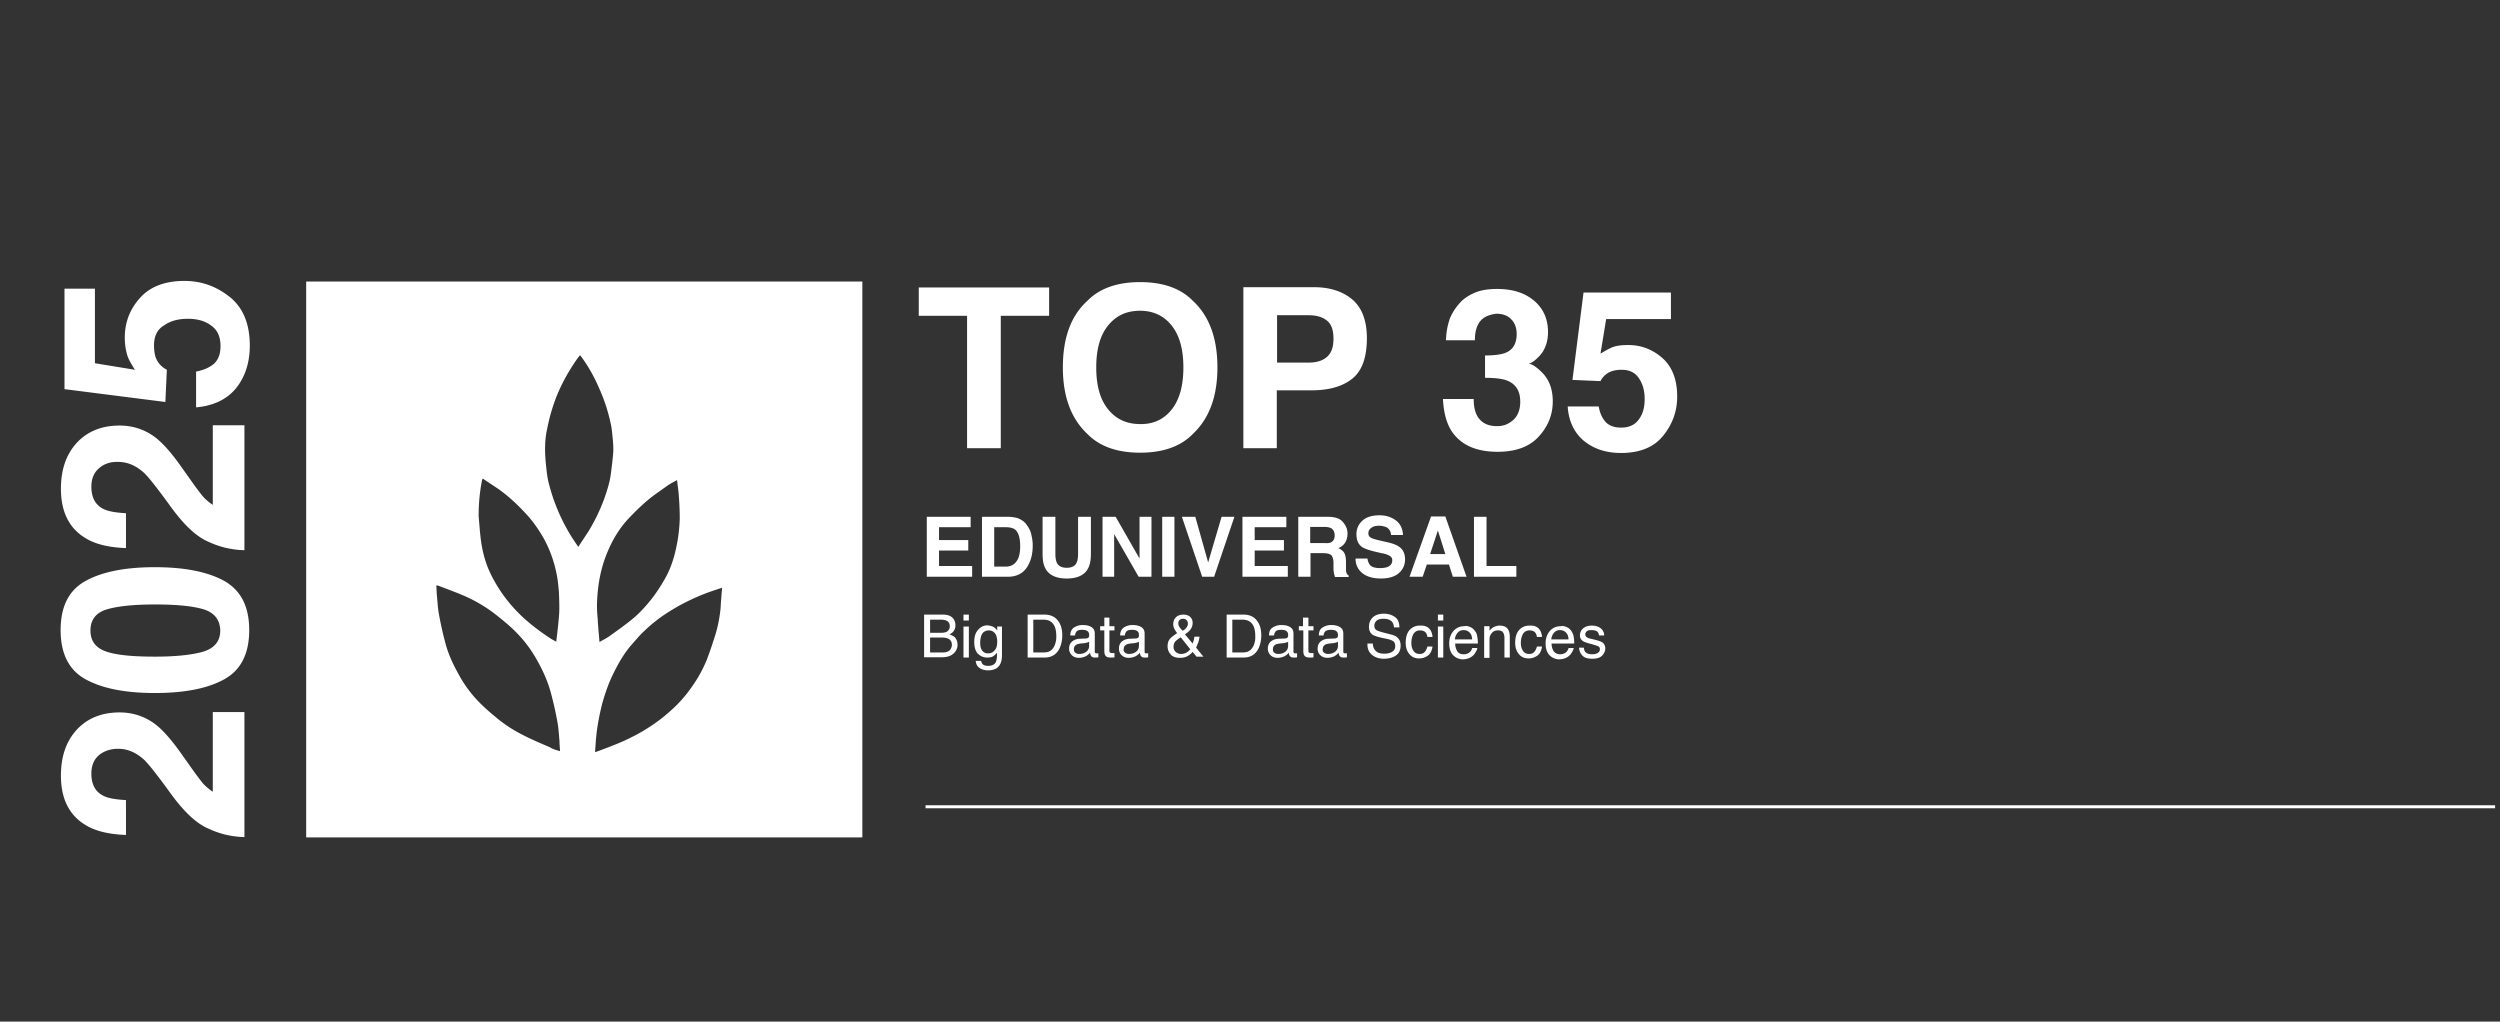
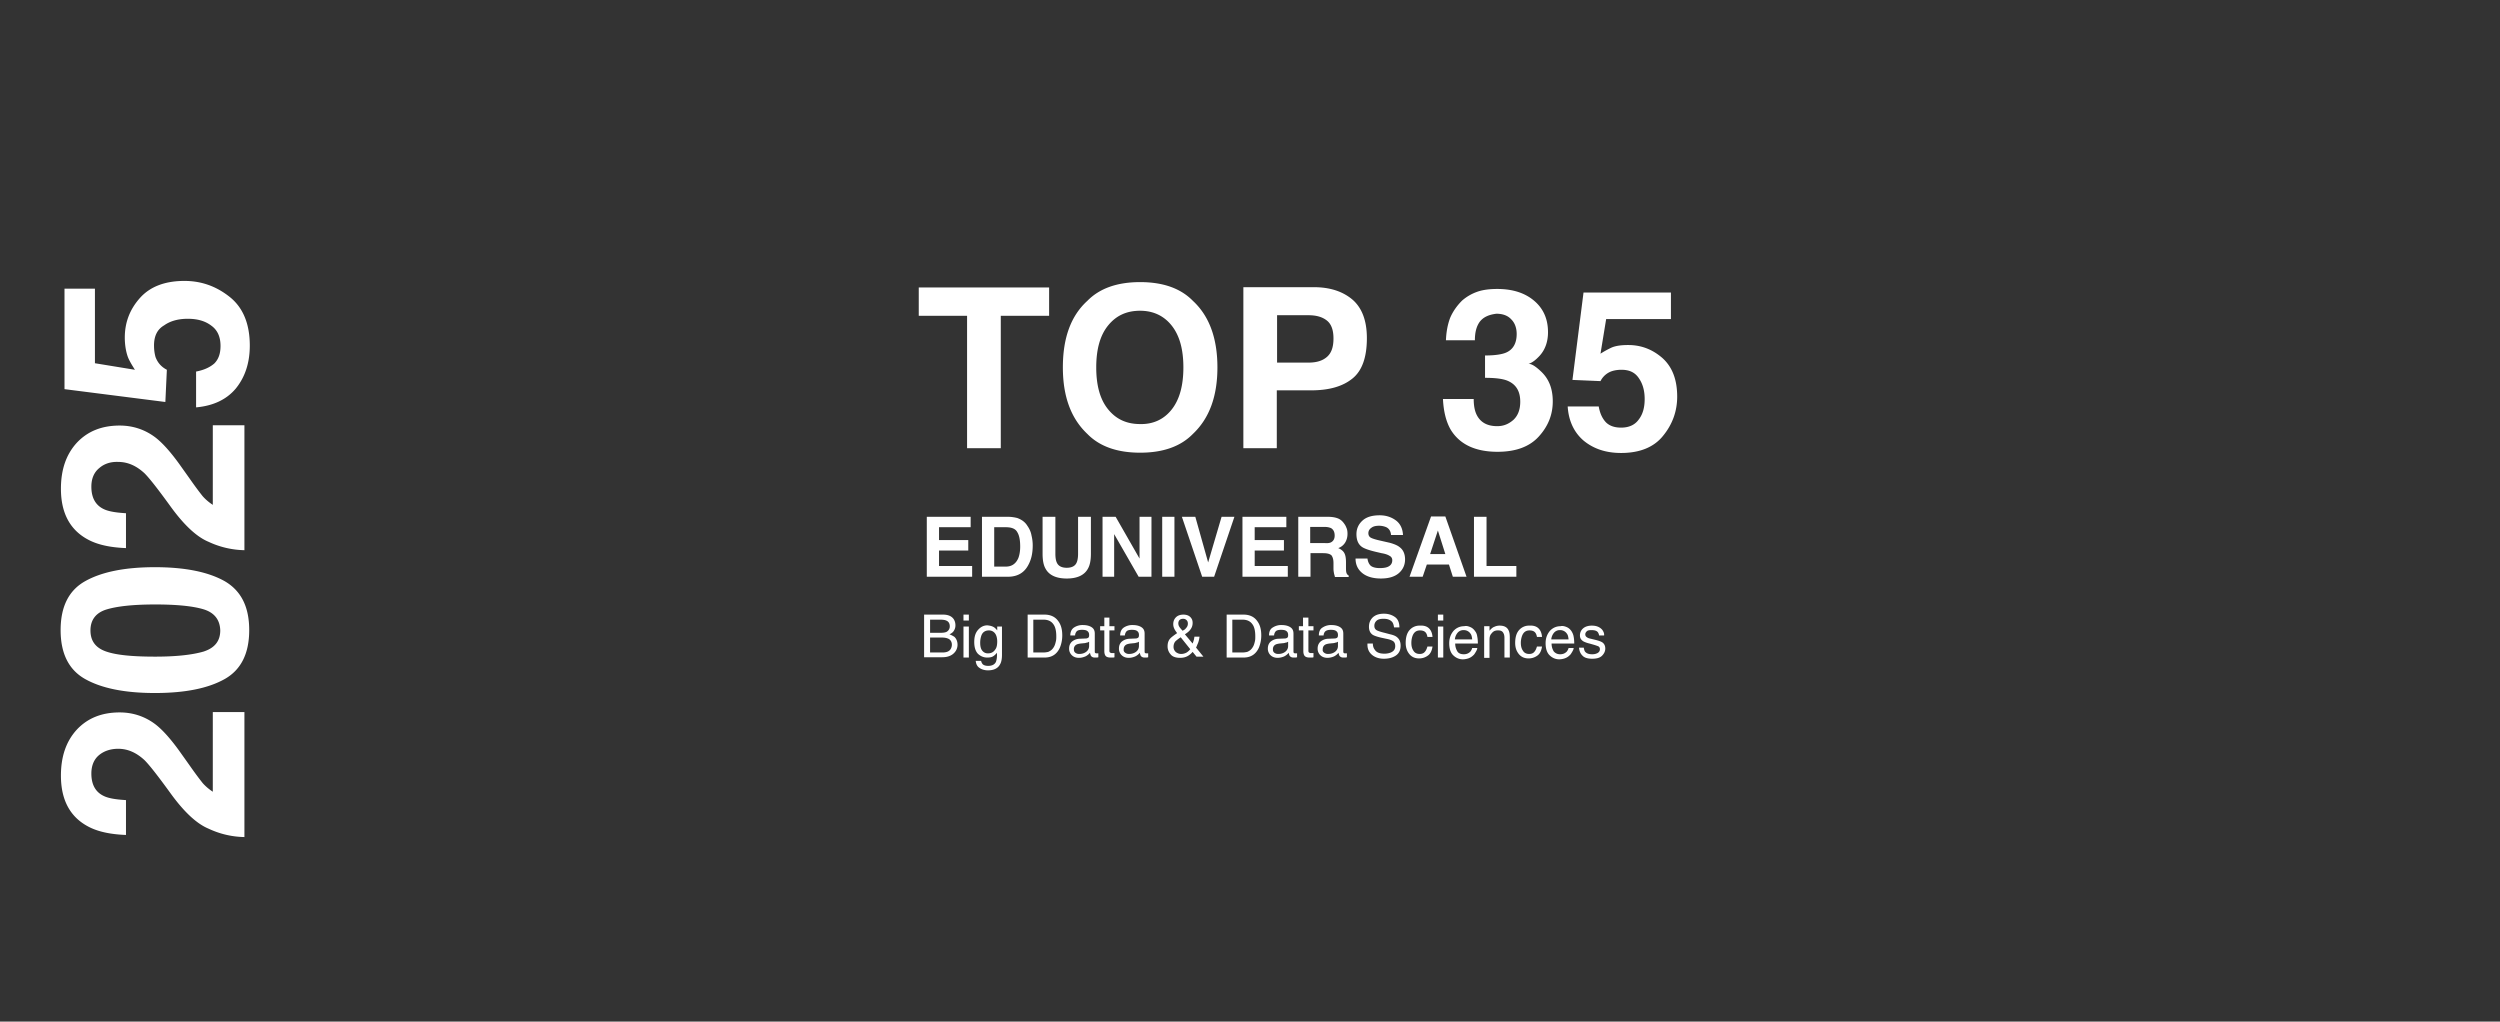
<svg xmlns="http://www.w3.org/2000/svg" width="416" height="170" version="1.0" viewBox="0 0 312 127.5">
  <rect x="0" y="0" width="312" height="127.5" fill="#333333" stroke="none" />
  <defs>
    <clipPath id="a">
-       <path d="M115 100h196.39v1H115Zm0 0" />
-     </clipPath>
+       </clipPath>
  </defs>
-   <path fill="#fff" d="M69.418 80.09c.148-1.266.297-2.418.371-3.61.035-.855 0-1.75-.039-2.644-.074-.816-.148-1.637-.332-2.418a15.2 15.2 0 0 0-1.527-4.168c-.672-1.191-1.454-2.309-2.383-3.273-1.008-1.082-2.051-2.047-3.242-2.907-.668-.445-1.34-.89-2.008-1.34-.078.114-.113.188-.113.262a22.5 22.5 0 0 0-.41 4.168c0 .371.038.746.074 1.117.074.93.148 1.825.296 2.72.262 1.562.747 3.01 1.528 4.39 1.008 1.86 2.308 3.46 3.875 4.875a26.6 26.6 0 0 0 3.09 2.343c.183.149.445.262.82.485m5.398.035c.446-.258.817-.445 1.153-.668 1.082-.781 2.16-1.527 3.168-2.383.742-.633 1.414-1.375 2.047-2.156.632-.785 1.191-1.64 1.71-2.531.747-1.266 1.192-2.606 1.493-4.02.258-1.191.406-2.383.445-3.61 0-.933-.039-1.898-.113-2.827-.035-.672-.149-1.305-.223-2.012-.41.223-.781.41-1.117.633-.93.672-1.899 1.304-2.754 2.047a31 31 0 0 0-2.457 2.418c-1.008 1.156-1.79 2.496-2.383 3.945-.82 1.973-1.191 4.02-1.27 6.14-.035.708 0 1.415.079 2.122.035.968.148 1.898.222 2.902m-2.421-35.8c-.188.222-.336.41-.485.632-1.226 1.79-2.234 3.684-2.902 5.77-.301.894-.524 1.824-.707 2.714a11 11 0 0 0-.262 1.973c-.039.781 0 1.563.074 2.348.075.742.149 1.523.297 2.23a23.5 23.5 0 0 0 2.942 7.035c.261.41.523.782.82 1.227.445-.707.855-1.3 1.266-1.934a23.3 23.3 0 0 0 1.937-3.984c.371-1.04.707-2.082.855-3.16.114-.895.223-1.75.297-2.645.04-.52 0-1.043-.035-1.562-.074-.668-.113-1.375-.262-2.047a21.8 21.8 0 0 0-1.488-4.54c-.633-1.452-1.379-2.792-2.347-4.058M90.12 73.352c-.71.226-1.379.449-1.976.671-1.45.559-2.868 1.227-4.207 2.047a19 19 0 0 0-3.649 2.79c-.484.449-.894.968-1.34 1.453-.894 1.003-1.601 2.16-2.199 3.347-.707 1.34-1.191 2.719-1.598 4.168q-.337 1.344-.558 2.68a20 20 0 0 0-.188 1.488c-.074.598-.074 1.192-.148 1.79.035.034.074.034.074.073 1.191-.449 2.418-.894 3.574-1.414 2.121-.968 4.098-2.195 5.848-3.797a16 16 0 0 0 2.566-2.902 16.4 16.4 0 0 0 1.864-3.351c.41-1.04.746-2.082 1.078-3.125.336-1.079.558-2.23.672-3.387.035-.817.113-1.637.187-2.531M69.898 93.746c-.035-.484-.074-.89-.074-1.266-.074-.78-.11-1.597-.258-2.378a43 43 0 0 0-.82-3.649c-.371-1.379-.969-2.719-1.676-3.98a16 16 0 0 0-1.937-2.793 18 18 0 0 0-1.676-1.676 39 39 0 0 0-1.973-1.598 18.4 18.4 0 0 0-3.648-2.086c-1.043-.445-2.086-.816-3.129-1.226-.074-.04-.148 0-.262-.04.04.45.04.821.078 1.231.075.781.11 1.598.258 2.38.223 1.23.485 2.42.82 3.647.372 1.415 1.004 2.715 1.712 3.981a15.3 15.3 0 0 0 2.644 3.5 24 24 0 0 0 1.79 1.602c1.077.93 2.269 1.71 3.534 2.343 1.082.559 2.235 1.043 3.352 1.524.336.226.746.336 1.265.484m37.723 10.758h-69.41V35.133h69.41Zm0 0" />
  <g clip-path="url(#a)">
-     <path fill="none" stroke="#fff" stroke-miterlimit="10" d="M840.7 623.501h528.497" transform="matrix(.372 0 0 .372 -197.233 -131.256)" />
-   </g>
+     </g>
  <path fill="#fff" d="M12.371 94.23c-.633.52-.969 1.305-.969 2.31 0 1.374.52 2.304 1.528 2.788.593.3 1.527.45 2.793.524v4.351c-1.938-.074-3.5-.406-4.692-1.039-2.273-1.191-3.426-3.312-3.426-6.367 0-2.418.668-4.317 2.008-5.766 1.344-1.414 3.094-2.12 5.328-2.12 1.672 0 3.2.519 4.504 1.523q1.285 1.006 2.903 3.238l1.27 1.785c.78 1.117 1.374 1.898 1.71 2.309.371.41.781.746 1.23 1.043V88.87h3.946v15.594a10.9 10.9 0 0 1-4.469-1.043c-1.527-.633-3.129-2.156-4.84-4.54-1.488-2.046-2.53-3.386-3.164-4.019-1.008-.93-2.086-1.414-3.277-1.414-.93 0-1.75.262-2.383.781M31.102 78.637c0 2.902-1.008 4.949-3.055 6.105-2.047 1.153-4.914 1.746-8.715 1.746-3.758 0-6.664-.593-8.71-1.746-2.052-1.156-3.056-3.203-3.056-6.105s1.004-4.95 3.055-6.102c2.047-1.156 4.953-1.75 8.711-1.75 3.762 0 6.668.594 8.715 1.75 2.047 1.192 3.055 3.2 3.055 6.102m-5.735-2.606c-1.379-.406-3.39-.594-5.996-.594-2.758 0-4.766.223-6.105.633-1.305.41-1.977 1.301-1.977 2.606 0 1.34.672 2.195 1.977 2.64 1.3.45 3.347.633 6.105.633 2.606 0 4.617-.222 6.031-.633 1.38-.445 2.086-1.3 2.086-2.64-.039-1.34-.746-2.235-2.12-2.645M12.371 58.43c-.633.52-.969 1.3-.969 2.308 0 1.375.52 2.305 1.528 2.79.593.296 1.527.449 2.793.523v4.351c-1.938-.074-3.5-.406-4.692-1.039-2.273-1.191-3.426-3.312-3.426-6.367 0-2.418.668-4.316 2.008-5.766 1.344-1.414 3.094-2.12 5.328-2.12 1.672 0 3.2.519 4.504 1.523q1.285 1.007 2.903 3.238l1.27 1.785c.78 1.117 1.374 1.899 1.71 2.309.371.41.781.746 1.23 1.043V53.07h3.946v15.594a11 11 0 0 1-4.469-1.043c-1.527-.633-3.129-2.156-4.84-4.539-1.488-2.047-2.53-3.387-3.164-4.02-1.008-.93-2.086-1.414-3.277-1.414-.93-.039-1.75.223-2.383.782M19.223 43.133c0 .558.074 1.008.183 1.414.262.707.711 1.23 1.418 1.601l-.187 4.02L8.05 48.566V36.027h3.797v9.305l4.992.816c-.45-.707-.746-1.226-.895-1.636-.222-.633-.37-1.453-.37-2.383 0-1.899.632-3.535 1.898-4.95 1.265-1.413 3.125-2.12 5.547-2.12 2.12 0 3.984.671 5.66 2.007 1.675 1.34 2.496 3.387 2.496 6.067 0 2.16-.598 3.945-1.75 5.36-1.156 1.378-2.832 2.16-4.953 2.347V46.37c.968-.184 1.71-.52 2.27-1.004.523-.52.78-1.226.78-2.195 0-1.117-.37-1.973-1.152-2.531-.781-.594-1.75-.856-2.941-.856-1.157 0-2.16.262-2.942.82-.894.52-1.265 1.375-1.265 2.528M130.93 35.879v3.535h-6.032v16.524h-4.207V39.414h-6.03V35.88ZM142.29 56.496q-4.303.001-6.595-2.348c-2.047-1.933-3.05-4.687-3.05-8.296 0-3.684 1.003-6.438 3.05-8.301q2.293-2.344 6.594-2.344 4.3 0 6.59 2.344c2.012 1.863 3.055 4.617 3.055 8.3 0 3.61-1.008 6.364-3.055 8.297q-2.29 2.35-6.59 2.348m3.944-5.398q1.454-1.841 1.453-5.246c0-2.27-.484-3.985-1.453-5.211-.968-1.227-2.308-1.86-3.945-1.86-1.676 0-2.98.594-3.984 1.824-1.008 1.227-1.493 2.977-1.493 5.247s.485 4.02 1.493 5.246c1.004 1.23 2.308 1.824 3.984 1.824 1.637.039 2.977-.594 3.945-1.824M163.625 48.715h-4.281v7.222h-4.172V35.84h8.789c2.008 0 3.61.52 4.84 1.562q1.786 1.566 1.785 4.801 0 3.575-1.785 5.024c-1.23 1.007-2.942 1.488-5.176 1.488m1.973-4.168c.558-.48.82-1.227.82-2.305 0-1.043-.262-1.789-.82-2.234-.559-.446-1.305-.668-2.309-.668h-3.91v5.914h3.91c1.004 0 1.75-.223 2.309-.707M184.7 40.121c-.446.594-.634 1.375-.634 2.344h-3.613c.04-.969.188-1.899.524-2.793.335-.781.82-1.488 1.488-2.156a5.8 5.8 0 0 1 1.824-1.078c.707-.262 1.566-.376 2.57-.376q2.848 0 4.582 1.454c1.153.968 1.75 2.27 1.75 3.945 0 1.152-.336 2.156-1.043 2.937-.449.485-.894.856-1.378 1.008.37 0 .855.297 1.527.93 1.004.93 1.488 2.156 1.488 3.758 0 1.676-.594 3.125-1.75 4.39q-1.73 1.899-5.137 1.899c-2.793 0-4.73-.93-5.847-2.754-.559-.969-.895-2.234-.969-3.832h3.836c0 .781.113 1.45.371 1.973.484.964 1.34 1.414 2.57 1.414.782 0 1.414-.262 2.012-.782.559-.523.856-1.265.856-2.273 0-1.3-.52-2.156-1.563-2.602-.598-.261-1.566-.375-2.832-.375v-2.789c1.266 0 2.16-.148 2.645-.37.855-.376 1.304-1.157 1.304-2.31 0-.745-.226-1.378-.672-1.824-.445-.484-1.078-.707-1.863-.707-.93.114-1.598.41-2.047.97M202.352 46.148c-.485 0-.895.075-1.23.188a2.48 2.48 0 0 0-1.38 1.227l-3.5-.149 1.38-10.902h10.91v3.308h-8.083l-.707 4.32a12 12 0 0 1 1.418-.78c.559-.227 1.266-.301 2.047-.301 1.637 0 3.05.558 4.281 1.64 1.23 1.114 1.825 2.715 1.825 4.801 0 1.82-.594 3.46-1.75 4.875-1.153 1.45-2.942 2.156-5.25 2.156-1.899 0-3.426-.52-4.657-1.523-1.191-1.008-1.898-2.457-2.008-4.281h3.872c.148.855.445 1.488.894 1.972q.667.668 1.899.668c.968 0 1.714-.332 2.195-1.004.523-.668.746-1.523.746-2.566 0-1.004-.223-1.863-.707-2.57-.484-.743-1.192-1.079-2.195-1.079M120.84 68.703h-3.649v1.934h4.133v1.34h-5.66v-7.48h5.473v1.3h-3.946v1.601h3.649ZM125.793 71.977h-3.242v-7.48h3.242c.445 0 .855.073 1.152.148.524.187.97.484 1.266.968.262.371.45.782.523 1.227.11.445.149.855.149 1.23 0 1.004-.188 1.82-.598 2.528-.52.933-1.375 1.379-2.492 1.379m1.152-5.582c-.222-.41-.707-.598-1.414-.598h-1.453v4.914h1.453c.746 0 1.266-.371 1.563-1.078.152-.41.226-.895.226-1.414 0-.82-.113-1.414-.375-1.824M134.543 69.11v-4.614h1.602v4.613c0 .782-.114 1.414-.375 1.864-.446.816-1.34 1.226-2.641 1.226-1.305 0-2.2-.41-2.645-1.226-.261-.45-.37-1.082-.37-1.864v-4.613h1.597v4.613c0 .524.074.895.187 1.118.188.41.598.632 1.23.632.634 0 1.044-.222 1.227-.632.114-.223.188-.633.188-1.118M143.703 71.977h-1.601l-3.055-5.32v5.32h-1.45v-7.48h1.637l2.98 5.21v-5.21h1.49ZM145.043 64.496h1.527v7.48h-1.527ZM147.5 64.496h1.676l1.601 5.695 1.676-5.695h1.602l-2.532 7.48h-1.492ZM160.234 68.703h-3.648v1.934h4.133v1.34h-5.66v-7.48h5.476v1.3h-3.95v1.601h3.65ZM165.152 69.035h-1.601v2.942h-1.528v-7.48h3.688c.52 0 .93.073 1.226.187.297.109.524.296.708.52.148.187.3.41.375.632.109.223.148.484.148.781 0 .371-.074.707-.262 1.043a1.64 1.64 0 0 1-.894.742c.336.149.597.336.746.598.148.258.222.633.222 1.191v.52c0 .336 0 .559.04.707a.57.57 0 0 0 .296.41v.184h-1.714a6 6 0 0 0-.11-.407c-.039-.226-.074-.41-.074-.632v-.707c0-.485-.113-.782-.262-.97-.222-.187-.558-.26-1.004-.26m.93-1.34c.297-.148.484-.41.484-.855s-.148-.742-.449-.93a1.9 1.9 0 0 0-.781-.148h-1.824v2.008h1.789c.336.039.633 0 .781-.075M172.188 70.898q.561-.001.894-.113c.445-.148.672-.445.672-.855a.58.58 0 0 0-.336-.559q-.335-.224-1.008-.336l-.781-.183c-.781-.188-1.3-.375-1.602-.559-.52-.336-.742-.895-.742-1.637 0-.672.258-1.23.742-1.676.485-.449 1.192-.671 2.16-.671.782 0 1.454.222 2.012.632.559.41.856 1.043.895 1.825h-1.492c-.036-.446-.223-.782-.594-.97a2.3 2.3 0 0 0-.895-.183c-.41 0-.742.075-.968.258-.223.152-.372.375-.372.672 0 .262.114.484.372.594.148.074.484.187.968.3l1.305.297c.559.149 1.004.336 1.266.559.445.332.668.855.668 1.523 0 .672-.258 1.266-.782 1.715q-.78.668-2.234.668c-.965 0-1.75-.222-2.309-.668-.558-.449-.855-1.043-.855-1.824h1.488c.04.332.153.594.3.781.185.262.634.41 1.227.41M180.828 70.45h-2.758l-.52 1.527h-1.64l2.684-7.52h1.785l2.644 7.52h-1.71Zm-.45-1.302-.929-2.941-.969 2.941ZM183.953 64.496h1.567v6.14h3.722v1.34h-5.289ZM115.367 76.703h2.309q.948-.002 1.34.559.222.334.222.781c0 .336-.113.594-.297.816a1.3 1.3 0 0 1-.449.301c.262.11.485.223.633.332.227.227.375.559.375.969 0 .336-.113.672-.336.93-.336.41-.855.632-1.562.632h-2.274v-5.32Zm2.047 2.27c.297 0 .559-.04.707-.114a.76.76 0 0 0 .41-.707c0-.332-.148-.593-.445-.707-.152-.074-.41-.11-.711-.11h-1.3v1.638Zm.223 2.457c.449 0 .781-.114.968-.371.114-.153.188-.375.188-.598 0-.371-.188-.668-.523-.781-.184-.075-.446-.114-.743-.114h-1.453v1.864ZM120.242 76.703h.672v.742h-.672Zm0 1.488h.672v3.871h-.672ZM124.078 78.3c.113.079.262.227.375.376v-.485h.594v3.536c0 .484-.074.894-.223 1.152-.261.523-.781.781-1.527.781-.41 0-.781-.11-1.043-.297-.297-.183-.445-.484-.484-.89h.671c.036.183.11.297.184.406.152.148.375.223.71.223.485 0 .817-.184.966-.52.078-.223.152-.594.113-1.117a1.8 1.8 0 0 1-.484.45c-.188.108-.41.147-.746.147q-.612.001-1.118-.449c-.296-.297-.48-.781-.48-1.488 0-.668.148-1.152.48-1.523.336-.375.711-.559 1.157-.559.37.035.632.11.855.258m.074.712a.92.92 0 0 0-.742-.336c-.45 0-.785.222-.933.633-.075.222-.149.52-.149.89 0 .45.074.781.262 1.008.187.223.41.332.707.332.484 0 .781-.223 1.004-.633.113-.222.152-.52.152-.855 0-.446-.113-.817-.3-1.04M128.25 76.703h2.121c.707 0 1.305.262 1.676.781.375.485.523 1.079.523 1.825 0 .558-.113 1.078-.3 1.523q-.557 1.23-1.899 1.23h-2.121Zm1.973 4.727c.222 0 .449-.04.597-.075.258-.113.485-.261.668-.558.149-.223.223-.484.297-.82.04-.184.04-.372.04-.559 0-.668-.114-1.191-.372-1.523q-.393-.561-1.23-.56h-1.266v4.095ZM135.586 79.68c.148-.04.262-.075.297-.188.039-.074.039-.148.039-.258 0-.222-.074-.375-.227-.484-.148-.113-.37-.148-.668-.148-.336 0-.597.074-.707.257a.8.8 0 0 0-.148.45h-.598c0-.485.188-.82.485-1.008a1.92 1.92 0 0 1 1.043-.297c.445 0 .82.074 1.117.262.297.187.41.445.41.82v2.23c0 .075 0 .114.035.149.04.039.074.074.188.074h.222v.484c-.113.04-.187.04-.222.04h-.223c-.227 0-.375-.075-.484-.223a1.5 1.5 0 0 1-.114-.375 1.7 1.7 0 0 1-.558.45c-.262.108-.52.183-.82.183q-.558 0-.891-.332a1.1 1.1 0 0 1-.336-.82c0-.372.11-.633.336-.856.222-.188.52-.336.89-.371Zm-1.379 1.785a.74.74 0 0 0 .484.148c.223 0 .446-.035.672-.148.371-.184.559-.485.559-.856v-.52c-.074.036-.188.11-.3.11a1.2 1.2 0 0 1-.372.074l-.41.04c-.223.035-.41.074-.52.148a.61.61 0 0 0-.3.559c0 .187.039.335.187.445M137.781 77.074h.672v1.078h.633v.524h-.633v2.531c0 .148.035.223.149.258.035.039.148.039.261.039h.223v.52c-.074.038-.149.038-.223.038h-.261c-.297 0-.524-.074-.633-.222-.114-.153-.149-.375-.149-.598v-2.566h-.523v-.524h.523v-1.078ZM141.805 79.68c.148-.04.257-.075.297-.188.039-.074.039-.148.039-.258 0-.222-.078-.375-.227-.484-.148-.113-.371-.148-.668-.148-.336 0-.598.074-.707.257a.8.8 0 0 0-.152.45h-.594c0-.485.187-.82.484-1.008a1.92 1.92 0 0 1 1.043-.297c.446 0 .82.074 1.118.262.296.187.41.445.41.82v2.23c0 .075 0 .114.035.149.039.039.074.074.187.074h.223v.484c-.113.04-.188.04-.223.04h-.222c-.227 0-.375-.075-.485-.223a1.5 1.5 0 0 1-.113-.375 1.7 1.7 0 0 1-.559.45c-.261.108-.52.183-.82.183q-.557 0-.89-.332a1.1 1.1 0 0 1-.336-.82c0-.372.109-.633.335-.856.223-.188.52-.336.891-.371Zm-1.38 1.785a.74.74 0 0 0 .485.148c.223 0 .445-.035.672-.148.371-.184.559-.485.559-.856v-.52c-.078.036-.188.11-.301.11a1.2 1.2 0 0 1-.371.074l-.41.04c-.223.035-.41.074-.52.148a.61.61 0 0 0-.3.559c-.036.187.038.335.187.445M146.531 78.414a1.3 1.3 0 0 1-.11-.52c0-.335.11-.632.337-.855.222-.227.558-.336.93-.336.37 0 .667.11.855.297.223.223.297.445.297.746 0 .332-.11.633-.332.89-.113.15-.336.337-.633.524l.965 1.153c.074-.188.113-.336.148-.446.04-.113.04-.226.078-.41h.633c-.039.336-.113.668-.262.969-.113.297-.187.445-.187.37l.934 1.153h-.86l-.484-.594a2.2 2.2 0 0 1-.559.485c-.297.183-.633.258-1.004.258-.558 0-.968-.149-1.191-.446a1.46 1.46 0 0 1-.371-1.004c0-.41.11-.746.37-1.007.15-.149.446-.371.821-.63-.148-.187-.3-.41-.375-.597m1.567 3.016c.183-.114.336-.262.445-.41l-1.191-1.489c-.336.223-.559.41-.672.52q-.223.28-.223.672c0 .297.113.484.3.668.223.148.407.222.669.222.222 0 .484-.074.672-.183m-.075-3.051a.77.77 0 0 0 .223-.559c0-.148-.039-.3-.148-.41a.6.6 0 0 0-.41-.187c-.262 0-.45.074-.56.261a.7.7 0 0 0-.073.297c0 .149.035.297.11.41.073.149.226.297.41.52a.9.9 0 0 0 .448-.332M153.086 76.703h2.121c.711 0 1.305.262 1.676.781.375.485.523 1.079.523 1.825a4 4 0 0 1-.297 1.523q-.561 1.23-1.902 1.23h-2.121Zm1.973 4.727c.222 0 .449-.04.597-.075.262-.113.485-.261.668-.558.153-.223.227-.484.301-.82.035-.184.035-.372.035-.559 0-.668-.11-1.191-.37-1.523q-.394-.561-1.231-.56h-1.266v4.095ZM160.422 79.68c.148-.04.262-.075.297-.188.039-.074.039-.148.039-.258 0-.222-.074-.375-.223-.484-.152-.113-.375-.148-.672-.148-.336 0-.597.074-.707.257a.8.8 0 0 0-.148.45h-.633c0-.485.148-.82.484-1.008a1.92 1.92 0 0 1 1.043-.297c.446 0 .817.074 1.114.262.3.187.41.445.41.82v2.23c0 .075 0 .114.039.149.035.039.074.074.187.074h.223v.484c-.113.04-.187.04-.223.04h-.226c-.223 0-.371-.075-.485-.223a1.5 1.5 0 0 1-.109-.375 1.7 1.7 0 0 1-.559.45 2.1 2.1 0 0 1-.82.183q-.556 0-.894-.332a1.1 1.1 0 0 1-.332-.82c0-.372.109-.633.332-.856.226-.188.523-.336.894-.371Zm-1.379 1.785c.148.113.3.148.484.148.223 0 .45-.035.672-.148.371-.184.559-.485.559-.856v-.52c-.074.036-.188.11-.301.11a1.2 1.2 0 0 1-.371.074l-.41.04c-.223.035-.41.074-.52.148-.187.113-.297.297-.297.559 0 .187.036.335.184.445M162.617 77.074h.672v1.078h.633v.524h-.633v2.531c0 .148.035.223.149.258.039.039.148.039.261.039h.223v.52c-.074.038-.149.038-.223.038h-.262c-.296 0-.519-.074-.632-.222-.114-.153-.149-.375-.149-.598v-2.566h-.558v-.524h.52ZM166.64 79.68c.15-.04.262-.075.298-.188.039-.074.039-.148.039-.258 0-.222-.075-.375-.227-.484-.148-.113-.371-.148-.668-.148-.336 0-.598.074-.746.257a.8.8 0 0 0-.149.45h-.593c0-.485.148-.82.484-1.008a1.9 1.9 0 0 1 1.04-.297c.448 0 .82.074 1.116.262.301.187.41.445.41.82v2.23c0 .075 0 .114.04.149.035.039.074.074.183.074h.227v.484c-.114.04-.188.04-.227.04h-.222c-.223 0-.372-.075-.485-.223a1.5 1.5 0 0 1-.11-.375 1.7 1.7 0 0 1-.558.45 2.1 2.1 0 0 1-.82.183q-.559 0-.895-.332a1.1 1.1 0 0 1-.336-.82c0-.372.114-.633.336-.856.223-.188.524-.336.895-.371Zm-1.378 1.785a.74.74 0 0 0 .484.148c.223 0 .445-.035.672-.148.371-.184.559-.485.559-.856v-.52c-.075.036-.188.11-.301.11a1.2 1.2 0 0 1-.371.074l-.41.04c-.223.035-.41.074-.52.148-.187.113-.297.297-.297.559-.039.187.035.335.184.445M171.332 80.313c0 .296.074.558.223.746.222.37.632.52 1.23.52.258 0 .485-.04.707-.114.41-.149.633-.406.633-.817 0-.3-.074-.484-.262-.632-.183-.114-.445-.223-.855-.297l-.707-.153c-.45-.109-.781-.222-.969-.332-.336-.222-.484-.558-.484-1.007 0-.48.148-.856.484-1.188.336-.3.781-.45 1.379-.45.559 0 1.004.15 1.375.411.375.262.559.707.559 1.3h-.668q-.06-.445-.223-.667c-.227-.262-.559-.41-1.082-.41-.41 0-.707.074-.895.261a.82.82 0 0 0-.257.633c0 .262.109.445.332.559.152.074.449.183.933.297l.707.187c.336.074.633.184.82.332.333.262.485.598.485 1.082 0 .594-.227 1.004-.637 1.266-.406.258-.89.37-1.45.37-.632 0-1.155-.187-1.526-.522-.371-.333-.559-.782-.524-1.376ZM178.297 78.379c.258.223.445.594.48 1.113h-.632c-.036-.222-.11-.445-.258-.594q-.225-.222-.672-.222c-.41 0-.707.183-.895.594-.11.261-.183.597-.183.968s.074.707.258.969c.152.258.41.406.785.406.257 0 .484-.074.632-.258.149-.148.258-.41.333-.671h.632c-.074.523-.257.894-.558 1.117a1.82 1.82 0 0 1-1.114.37c-.523 0-.933-.183-1.23-.558-.297-.37-.445-.816-.445-1.375 0-.672.148-1.226.48-1.601a1.62 1.62 0 0 1 1.27-.559c.484-.035.855.074 1.117.3M179.45 76.703h.671v.742h-.672Zm0 1.488h.671v3.871h-.672ZM183.508 78.266c.262.113.445.296.597.52.149.187.223.41.258.671.04.184.075.484.075.856h-2.829c0 .41.114.707.262.968.149.258.445.371.816.371.336 0 .598-.113.82-.336q.17-.222.223-.445h.633c0 .149-.074.297-.183.484-.114.184-.188.332-.336.446a1.6 1.6 0 0 1-.746.41 2.3 2.3 0 0 1-.52.074c-.484 0-.894-.187-1.23-.52-.336-.335-.485-.859-.485-1.492 0-.632.188-1.113.524-1.523a1.75 1.75 0 0 1 1.34-.598c.261-.074.52 0 .78.114m.222 1.527c-.035-.3-.074-.523-.183-.672a1.01 1.01 0 0 0-.895-.484.95.95 0 0 0-.746.336 1.5 1.5 0 0 0-.336.82ZM185.258 78.152h.633v.559c.187-.223.375-.406.597-.484a1.5 1.5 0 0 1 .668-.149c.559 0 .934.188 1.117.598.114.222.149.52.149.89v2.496h-.668v-2.457c0-.222-.04-.445-.113-.558-.11-.262-.336-.371-.633-.371-.149 0-.297 0-.371.035-.188.039-.336.148-.485.336a.87.87 0 0 0-.222.41c-.04.148-.04.336-.04.594v2.047h-.667v-3.946ZM191.96 78.379c.263.223.446.594.485 1.113h-.632c-.04-.222-.114-.445-.262-.594q-.223-.222-.668-.222c-.41 0-.711.183-.895.594a2.5 2.5 0 0 0-.187.968c0 .371.074.707.262.969.148.258.41.406.78.406.262 0 .485-.074.634-.258.148-.148.261-.41.335-.671h.633q-.112.784-.558 1.117a1.84 1.84 0 0 1-1.117.37c-.524 0-.93-.183-1.23-.558-.298-.37-.446-.816-.446-1.375 0-.672.148-1.226.484-1.601a1.62 1.62 0 0 1 1.266-.559c.484-.035.855.074 1.117.3M195.535 78.266c.262.113.445.296.598.52.11.187.222.41.258.671.039.184.074.484.074.856h-2.828c0 .41.113.707.261.968.184.223.446.371.817.371.336 0 .597-.113.82-.336q.17-.222.223-.445h.633c0 .149-.075.297-.184.484-.113.184-.187.332-.336.446-.187.187-.45.336-.746.41a2.3 2.3 0 0 1-.52.074c-.484 0-.894-.187-1.23-.52-.336-.335-.484-.859-.484-1.492 0-.632.187-1.113.523-1.523a1.75 1.75 0 0 1 1.34-.598c.223-.074.52 0 .781.114m.223 1.527c-.035-.3-.074-.523-.184-.672a1.01 1.01 0 0 0-.894-.484.95.95 0 0 0-.746.336 1.5 1.5 0 0 0-.336.82ZM197.656 80.832c.04.227.078.375.153.484.183.223.445.336.89.336.262 0 .45-.039.672-.148.188-.113.297-.262.297-.484 0-.188-.074-.297-.223-.372-.113-.039-.297-.113-.558-.187l-.52-.148a3.3 3.3 0 0 1-.746-.262c-.297-.184-.445-.41-.445-.742 0-.375.148-.672.406-.895.262-.223.633-.336 1.082-.336.594 0 1.004.188 1.3.524.153.222.263.445.227.707h-.632c0-.149-.075-.297-.149-.41-.152-.188-.41-.262-.82-.262-.262 0-.45.039-.559.148-.113.113-.187.227-.187.375 0 .184.074.297.261.406.11.075.262.114.446.153l.449.11c.484.112.781.222.965.335.262.184.375.445.375.781s-.149.633-.41.895c-.262.258-.672.37-1.23.37-.595 0-1.005-.147-1.227-.41-.262-.26-.375-.593-.41-.968Zm0 0" />
</svg>